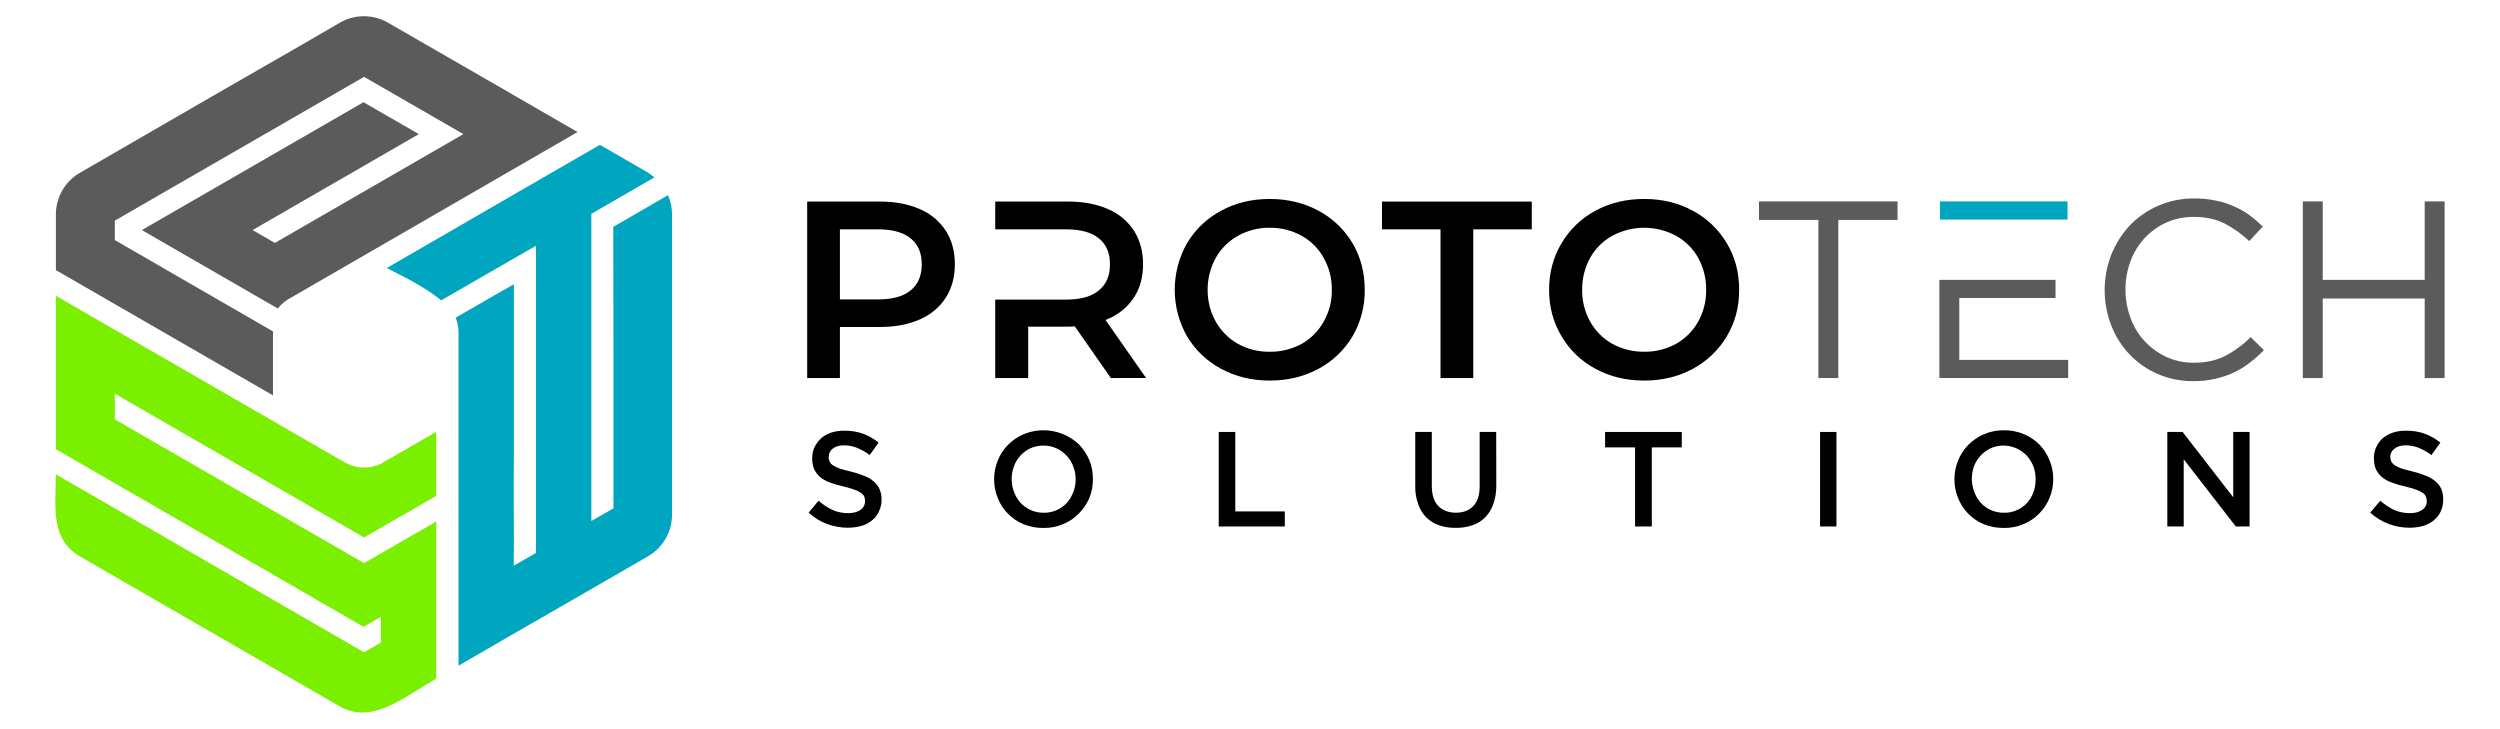
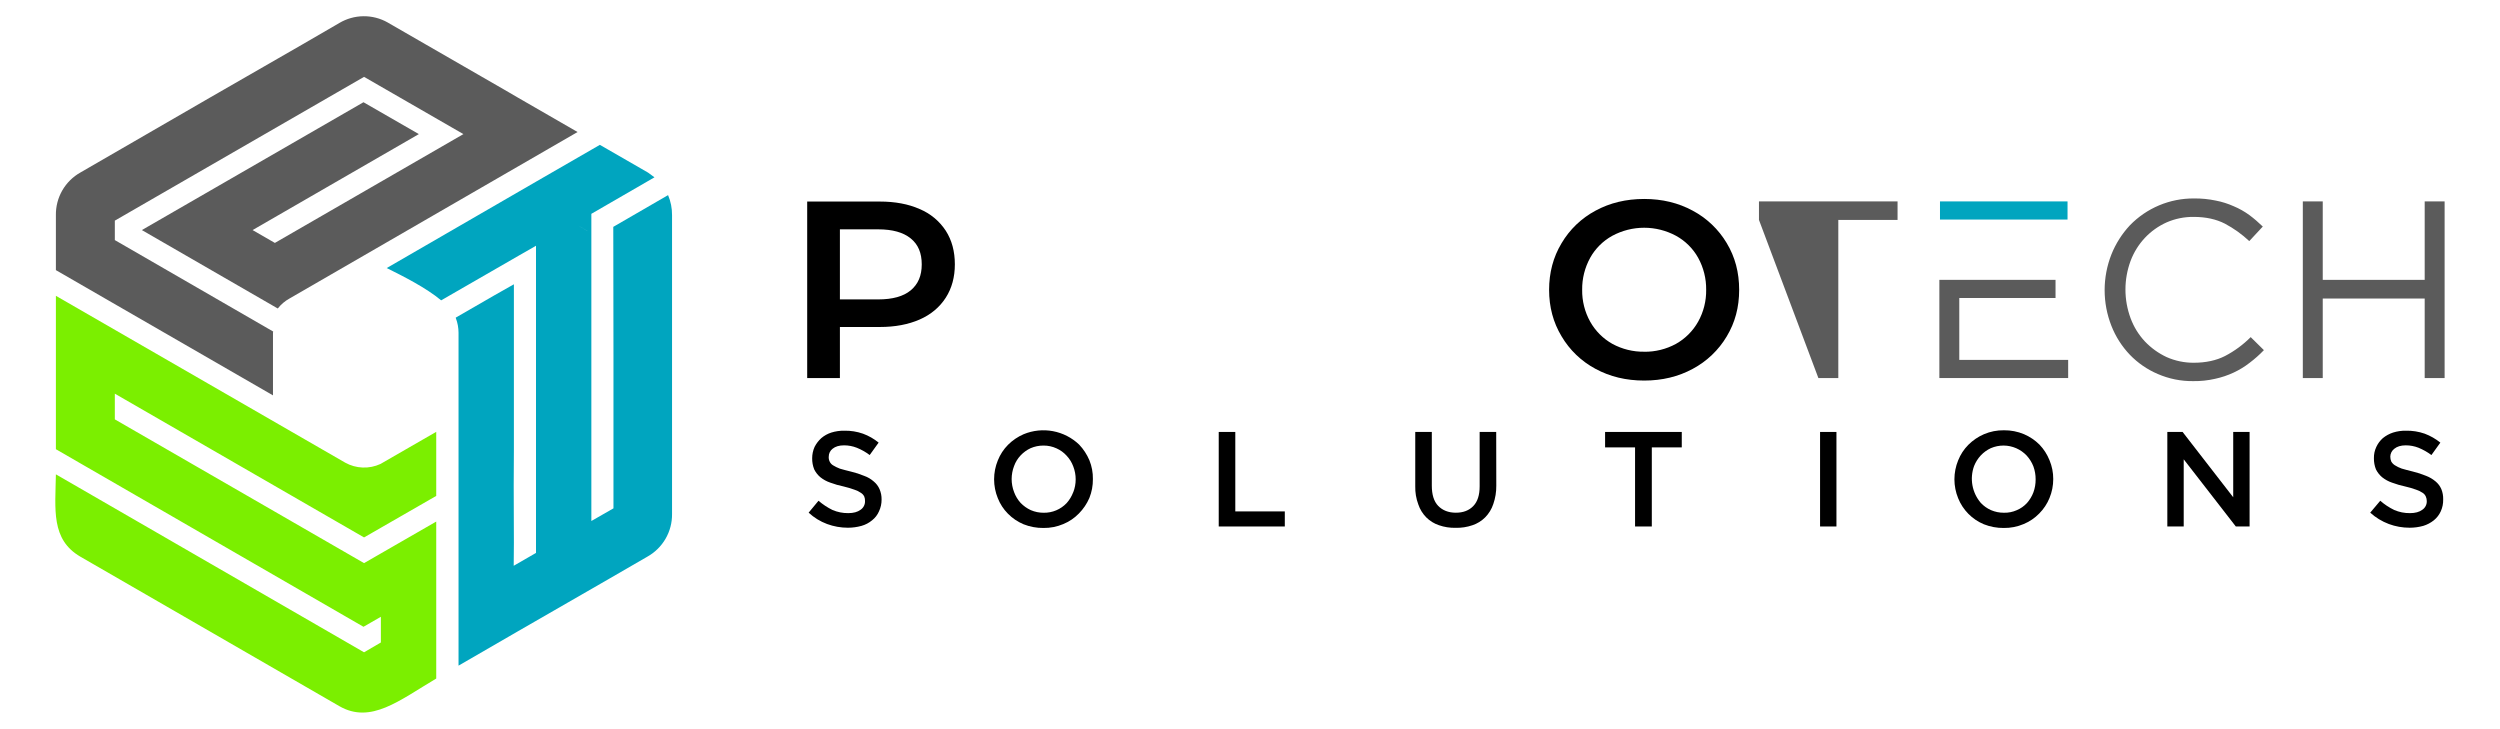
<svg xmlns="http://www.w3.org/2000/svg" width="3704" zoomAndPan="magnify" viewBox="0 0 2778 810" height="1080" preserveAspectRatio="xMidYMid meet" version="1.0">
  <defs>
    <clipPath id="391ea52de0">
      <path d="M 61.457 328 L 485 328 L 485 791.914 L 61.457 791.914 Z M 61.457 328 " clip-rule="nonzero" />
    </clipPath>
    <clipPath id="e6c71525bd">
      <path d="M 2558 223 L 2716.457 223 L 2716.457 421 L 2558 421 Z M 2558 223 " clip-rule="nonzero" />
    </clipPath>
  </defs>
  <path fill="#5b5b5b" d="M 641.793 146.703 L 576.285 108.922 L 559.699 99.27 L 431.801 25.59 L 430.75 24.957 C 428.707 23.801 426.594 22.781 424.414 21.906 C 422.234 21.027 420.008 20.293 417.73 19.711 C 415.457 19.125 413.152 18.691 410.82 18.41 C 408.484 18.129 406.145 18.004 403.797 18.031 C 401.445 18.059 399.109 18.242 396.781 18.578 C 394.457 18.914 392.164 19.398 389.902 20.039 C 387.641 20.676 385.43 21.461 383.273 22.391 C 381.113 23.316 379.027 24.387 377.008 25.59 L 335.047 49.938 L 233.215 108.504 L 89.391 191.66 C 87.301 192.832 85.297 194.141 83.383 195.578 C 81.469 197.02 79.656 198.582 77.953 200.27 C 76.246 201.953 74.664 203.742 73.199 205.641 C 71.738 207.539 70.406 209.527 69.211 211.605 C 68.016 213.68 66.965 215.828 66.059 218.047 C 65.152 220.266 64.398 222.535 63.801 224.855 C 63.199 227.176 62.758 229.527 62.473 231.906 C 62.188 234.285 62.066 236.672 62.105 239.07 L 62.105 300.164 L 303.34 439.332 L 303.34 369.648 L 303.543 368.383 L 127.598 266.785 L 127.598 245.168 L 404.539 85.406 L 514.934 149.02 L 305.441 269.934 L 280.672 255.652 L 465.434 149.02 L 403.906 113.594 L 157.633 255.652 L 235.125 300.367 L 308.617 342.781 L 309.035 342.348 C 312.488 338.059 316.617 334.562 321.422 331.863 Z M 641.793 146.703 " fill-opacity="1" fill-rule="evenodd" />
  <g clip-path="url(#391ea52de0)">
    <path fill="#7bef00" d="M 484.738 479.859 L 422.809 515.543 C 421.266 516.258 419.684 516.883 418.066 517.41 C 416.449 517.941 414.809 518.371 413.141 518.707 C 411.473 519.043 409.789 519.281 408.094 519.418 C 406.395 519.555 404.699 519.59 402.996 519.527 C 401.297 519.465 399.605 519.301 397.926 519.039 C 396.242 518.773 394.582 518.414 392.945 517.953 C 391.305 517.496 389.699 516.941 388.125 516.293 C 386.555 515.645 385.023 514.902 383.539 514.074 L 62.105 328.715 L 62.105 499.16 L 403.906 696.488 L 423.227 685.371 L 423.227 713.918 L 404.539 724.836 L 62.105 527.09 C 61.473 565.922 56.422 599.508 89.391 618.621 L 377.035 784.652 C 412.039 804.844 443.594 778.352 484.738 754.004 L 484.738 579.559 L 404.539 625.742 L 127.598 465.996 L 127.598 437.445 L 404.539 597.191 L 484.738 551.051 Z M 484.738 479.859 " fill-opacity="1" fill-rule="evenodd" />
  </g>
  <path fill="#00a5bf" d="M 595.602 301.633 L 595.602 614.406 L 570.832 628.688 L 571.031 603.113 L 570.832 539.516 L 571.031 500.051 L 571.031 315.898 L 549.629 328.016 L 507.422 352.363 L 506.371 352.996 L 506.574 353.629 C 508.52 358.836 509.504 364.223 509.523 369.781 L 509.523 739.668 L 574.816 701.887 L 677.699 642.66 L 719.434 618.512 C 721.516 617.34 723.516 616.035 725.426 614.598 C 727.336 613.16 729.141 611.602 730.84 609.918 C 732.543 608.238 734.125 606.453 735.586 604.562 C 737.051 602.668 738.379 600.688 739.574 598.621 C 740.773 596.551 741.828 594.41 742.738 592.199 C 743.648 589.988 744.406 587.727 745.016 585.414 C 745.625 583.102 746.074 580.758 746.371 578.387 C 746.664 576.012 746.801 573.633 746.773 571.242 L 746.773 239.07 C 746.836 231.348 745.363 223.93 742.359 216.82 L 681.48 252.086 L 681.684 395.465 L 681.684 564.875 L 657.113 578.941 L 657.113 237.602 L 727.238 197.047 L 720.105 191.797 L 666.562 160.945 L 657.141 166.398 L 595.629 201.879 L 429.73 297.848 C 447.836 306.883 473.414 319.684 490.203 333.746 L 576.918 283.785 L 595.602 273.082 Z M 657.113 259.23 L 646.828 253.133 L 642.426 250.617 Z M 657.113 259.23 " fill-opacity="1" fill-rule="evenodd" />
  <path fill="#000000" d="M 1210.523 511.41 C 1207.77 504.941 1203.98 499.152 1199.148 494.047 C 1197.148 492.133 1195.02 490.375 1192.766 488.77 C 1190.508 487.164 1188.148 485.727 1185.688 484.465 C 1183.227 483.199 1180.684 482.117 1178.066 481.223 C 1175.449 480.324 1172.777 479.621 1170.059 479.109 C 1167.336 478.598 1164.594 478.285 1161.828 478.172 C 1159.062 478.059 1156.301 478.141 1153.547 478.426 C 1150.797 478.711 1148.078 479.191 1145.391 479.867 C 1142.707 480.547 1140.086 481.414 1137.527 482.469 C 1130.988 485.297 1125.195 489.223 1120.148 494.246 C 1115.172 499.266 1111.383 505.059 1108.773 511.625 C 1107.406 514.953 1106.379 518.387 1105.684 521.914 C 1104.988 525.445 1104.641 529.012 1104.641 532.609 C 1104.641 536.207 1104.988 539.773 1105.684 543.305 C 1106.379 546.832 1107.406 550.266 1108.773 553.594 C 1111.332 560.07 1115.059 565.793 1119.945 570.754 C 1124.953 575.84 1130.742 579.77 1137.312 582.547 C 1144.422 585.363 1151.801 586.742 1159.445 586.68 C 1167.117 586.773 1174.488 585.324 1181.551 582.332 C 1188.152 579.605 1193.941 575.68 1198.918 570.555 C 1203.832 565.543 1207.691 559.824 1210.496 553.391 C 1213.195 546.621 1214.504 539.59 1214.426 532.301 C 1214.531 525.074 1213.23 518.109 1210.523 511.41 Z M 1192.535 547.012 C 1190.863 551.457 1188.449 555.457 1185.293 559.004 C 1183.652 560.742 1181.852 562.293 1179.887 563.652 C 1177.926 565.016 1175.844 566.156 1173.641 567.086 C 1171.438 568.012 1169.164 568.703 1166.816 569.156 C 1164.473 569.609 1162.105 569.812 1159.715 569.773 C 1154.758 569.793 1150 568.828 1145.445 566.879 C 1141.148 564.902 1137.359 562.211 1134.082 558.805 C 1130.898 555.27 1128.484 551.273 1126.84 546.809 C 1125.949 544.5 1125.277 542.133 1124.824 539.699 C 1124.371 537.266 1124.145 534.812 1124.145 532.34 C 1124.145 529.867 1124.371 527.414 1124.824 524.98 C 1125.277 522.551 1125.949 520.18 1126.84 517.871 C 1128.441 513.441 1130.855 509.512 1134.082 506.078 C 1137.285 502.672 1141.004 499.98 1145.242 498.004 C 1149.801 496.055 1154.559 495.09 1159.512 495.109 C 1164.562 495.082 1169.387 496.113 1173.984 498.207 C 1178.27 500.121 1181.996 502.812 1185.16 506.281 C 1188.453 509.777 1190.934 513.773 1192.605 518.273 C 1193.492 520.566 1194.164 522.918 1194.617 525.332 C 1195.07 527.75 1195.297 530.188 1195.297 532.645 C 1195.297 535.102 1195.07 537.539 1194.617 539.953 C 1194.164 542.367 1193.492 544.723 1192.605 547.012 Z M 1192.535 547.012 " fill-opacity="1" fill-rule="nonzero" />
  <path fill="#000000" d="M 1354.25 585.023 L 1427.676 585.023 L 1427.676 568.277 L 1372.668 568.277 L 1372.668 479.98 L 1354.25 479.98 Z M 1354.25 585.023 " fill-opacity="1" fill-rule="nonzero" />
  <path fill="#000000" d="M 1662.586 479.98 L 1644.184 479.98 L 1644.184 540.363 C 1644.184 550.082 1641.906 557.324 1637.156 562.277 C 1632.402 567.23 1625.98 569.719 1617.715 569.719 C 1609.449 569.719 1602.824 567.027 1598.059 562.074 C 1593.293 557.121 1591.031 549.461 1591.031 539.742 L 1591.031 479.98 L 1572.629 479.98 L 1572.629 540.363 C 1572.477 547.281 1573.602 553.984 1576.008 560.473 C 1577.859 565.977 1580.824 570.801 1584.895 574.941 C 1588.91 578.926 1593.598 581.82 1598.961 583.625 C 1604.922 585.688 1611.059 586.652 1617.363 586.52 C 1623.82 586.688 1630.105 585.723 1636.211 583.625 C 1641.57 581.82 1646.258 578.926 1650.27 574.941 C 1654.461 570.688 1657.492 565.727 1659.367 560.055 C 1661.66 553.422 1662.762 546.598 1662.68 539.582 Z M 1662.586 479.98 " fill-opacity="1" fill-rule="nonzero" />
  <path fill="#000000" d="M 1835.488 497.141 L 1868.781 497.141 L 1868.781 479.98 L 1783.574 479.98 L 1783.574 497.141 L 1816.883 497.141 L 1816.883 585.023 L 1835.488 585.023 Z M 1835.488 497.141 " fill-opacity="1" fill-rule="nonzero" />
  <path fill="#000000" d="M 2022.457 479.98 L 2040.656 479.98 L 2040.656 585.023 L 2022.457 585.023 Z M 2022.457 479.98 " fill-opacity="1" fill-rule="nonzero" />
  <path fill="#000000" d="M 2277.414 511.41 C 2274.809 504.902 2271.09 499.117 2266.254 494.047 C 2261.262 489.105 2255.539 485.246 2249.086 482.469 C 2241.941 479.496 2234.496 478.047 2226.754 478.121 C 2219.07 478.023 2211.695 479.473 2204.621 482.469 C 2198.086 485.301 2192.297 489.227 2187.254 494.246 C 2182.273 499.262 2178.48 505.055 2175.879 511.625 C 2174.512 514.953 2173.484 518.387 2172.789 521.914 C 2172.094 525.445 2171.746 529.012 2171.746 532.609 C 2171.746 536.207 2172.094 539.773 2172.789 543.305 C 2173.484 546.832 2174.512 550.266 2175.879 553.594 C 2177.172 556.836 2178.777 559.914 2180.688 562.836 C 2182.602 565.758 2184.781 568.461 2187.23 570.945 C 2189.68 573.43 2192.352 575.648 2195.246 577.602 C 2198.141 579.555 2201.195 581.203 2204.418 582.547 C 2211.527 585.367 2218.902 586.742 2226.551 586.68 C 2234.227 586.777 2241.602 585.328 2248.668 582.332 C 2255.273 579.602 2261.066 575.676 2266.051 570.555 C 2270.973 565.582 2274.758 559.863 2277.414 553.391 C 2280.184 546.633 2281.562 539.602 2281.559 532.301 C 2281.586 525.059 2280.203 518.094 2277.414 511.41 Z M 2259.562 547.012 C 2257.891 551.453 2255.48 555.453 2252.332 559.004 C 2249.16 562.41 2245.434 565.031 2241.156 566.867 C 2236.551 568.922 2231.727 569.887 2226.684 569.758 C 2221.73 569.777 2216.973 568.812 2212.414 566.867 C 2208.078 564.938 2204.289 562.246 2201.039 558.789 C 2199.855 557.406 2198.77 555.953 2197.777 554.426 C 2196.785 552.902 2195.898 551.316 2195.117 549.676 C 2194.336 548.031 2193.668 546.344 2193.109 544.613 C 2192.551 542.879 2192.109 541.121 2191.781 539.328 C 2191.457 537.539 2191.25 535.734 2191.164 533.918 C 2191.078 532.102 2191.109 530.285 2191.262 528.473 C 2191.414 526.66 2191.688 524.863 2192.078 523.09 C 2192.469 521.312 2192.973 519.566 2193.594 517.855 C 2195.348 513.465 2197.828 509.535 2201.039 506.066 C 2204.25 502.66 2207.973 499.969 2212.215 497.988 C 2216.77 496.043 2221.527 495.078 2226.484 495.098 C 2228.883 495.117 2231.254 495.375 2233.598 495.875 C 2235.941 496.375 2238.215 497.105 2240.414 498.062 C 2242.609 499.023 2244.691 500.191 2246.652 501.57 C 2248.613 502.949 2250.418 504.512 2252.062 506.254 C 2255.281 509.797 2257.762 513.793 2259.508 518.246 C 2261.203 522.926 2262.031 527.754 2261.996 532.73 C 2262.035 537.637 2261.223 542.395 2259.562 547.012 Z M 2259.562 547.012 " fill-opacity="1" fill-rule="nonzero" />
  <path fill="#000000" d="M 2481.547 552.559 L 2425.301 479.98 L 2408.336 479.98 L 2408.336 585.023 L 2426.539 585.023 L 2426.539 510.387 L 2484.441 585.023 L 2499.75 585.023 L 2499.75 479.98 L 2481.547 479.98 Z M 2481.547 552.559 " fill-opacity="1" fill-rule="nonzero" />
  <path fill="#000000" d="M 920.902 507.48 C 920.887 506.621 920.977 505.773 921.164 504.934 C 921.348 504.098 921.633 503.293 922.008 502.52 C 922.383 501.75 922.844 501.031 923.391 500.367 C 923.938 499.703 924.551 499.113 925.234 498.594 C 928.344 496.117 932.48 494.867 937.852 494.867 C 942.777 494.859 947.535 495.754 952.121 497.559 C 957.238 499.617 961.992 502.309 966.391 505.637 L 976.328 491.824 C 971.086 487.555 965.289 484.246 958.945 481.906 C 952.25 479.566 945.359 478.465 938.27 478.594 C 933.332 478.512 928.512 479.195 923.797 480.652 C 919.66 481.984 915.934 484.051 912.621 486.859 C 909.551 489.645 907.07 492.887 905.176 496.578 C 903.395 500.59 902.496 504.797 902.484 509.188 C 902.418 513.477 903.176 517.613 904.758 521.598 C 906.434 524.961 908.703 527.855 911.57 530.281 C 914.883 532.914 918.539 534.914 922.543 536.285 C 927.461 538.117 932.492 539.562 937.637 540.617 C 941.633 541.562 945.566 542.734 949.43 544.133 C 952.023 544.93 954.434 546.105 956.656 547.656 C 958.297 548.68 959.539 550.059 960.387 551.789 C 961 553.387 961.273 555.035 961.207 556.742 C 961.246 557.699 961.16 558.641 960.953 559.574 C 960.75 560.504 960.43 561.398 959.996 562.246 C 959.562 563.098 959.027 563.879 958.395 564.594 C 957.762 565.309 957.047 565.93 956.254 566.461 C 952.941 568.949 948.391 570.191 942.602 570.191 C 936.496 570.246 930.637 569.078 925.02 566.676 C 919.422 563.918 914.258 560.504 909.523 556.434 L 898.566 569.664 C 904.559 575.211 911.379 579.418 919.031 582.277 C 926.508 585.023 934.23 586.402 942.199 586.41 C 947.32 586.406 952.352 585.719 957.289 584.352 C 961.664 583.121 965.594 581.051 969.082 578.145 C 972.465 575.48 975.012 572.172 976.73 568.227 C 978.691 564.066 979.648 559.688 979.613 555.09 C 979.684 551.062 978.922 547.199 977.336 543.5 C 975.871 540.172 973.734 537.348 970.93 535.031 C 967.812 532.285 964.301 530.219 960.387 528.828 C 955.621 526.836 950.727 525.246 945.699 524.062 C 940.73 522.824 936.598 521.789 933.285 520.766 C 930.621 519.762 928.07 518.52 925.641 517.035 C 923.996 516.023 922.758 514.645 921.926 512.902 C 921.109 511.199 920.762 509.406 920.887 507.52 Z M 920.902 507.48 " fill-opacity="1" fill-rule="nonzero" />
  <path fill="#000000" d="M 2656.09 507.48 C 2656.098 506.613 2656.207 505.758 2656.414 504.918 C 2656.621 504.078 2656.922 503.27 2657.316 502.5 C 2657.711 501.73 2658.191 501.016 2658.75 500.355 C 2659.312 499.695 2659.941 499.109 2660.641 498.594 C 2663.738 496.117 2667.871 494.867 2673.254 494.867 C 2678.184 494.859 2682.941 495.758 2687.527 497.559 C 2692.613 499.668 2697.371 502.359 2701.797 505.637 L 2711.719 491.824 C 2706.457 487.598 2700.668 484.289 2694.352 481.906 C 2687.586 479.551 2680.621 478.449 2673.457 478.594 C 2668.59 478.512 2663.832 479.199 2659.188 480.652 C 2655.016 482.027 2651.227 484.098 2647.812 486.859 C 2644.734 489.602 2642.324 492.84 2640.582 496.578 C 2638.699 500.57 2637.801 504.773 2637.891 509.188 C 2637.828 513.477 2638.586 517.613 2640.164 521.598 C 2641.848 524.957 2644.121 527.852 2646.988 530.281 C 2650.297 532.914 2653.949 534.914 2657.949 536.285 C 2662.809 538.09 2667.77 539.535 2672.84 540.617 C 2676.91 541.535 2680.91 542.703 2684.832 544.133 C 2687.414 544.969 2689.828 546.145 2692.078 547.656 C 2693.66 548.684 2694.832 550.062 2695.59 551.789 C 2696.277 553.371 2696.625 555.02 2696.625 556.742 C 2696.664 557.699 2696.578 558.641 2696.375 559.574 C 2696.168 560.508 2695.848 561.402 2695.414 562.25 C 2694.977 563.102 2694.441 563.883 2693.805 564.598 C 2693.172 565.312 2692.453 565.934 2691.66 566.461 C 2688.348 568.949 2683.797 570.191 2678.008 570.191 C 2671.898 570.266 2666.035 569.094 2660.426 566.676 C 2654.801 563.965 2649.641 560.551 2644.945 556.434 L 2633.781 569.664 C 2639.883 575.172 2646.773 579.375 2654.461 582.277 C 2661.934 585.043 2669.652 586.418 2677.617 586.41 C 2682.746 586.406 2687.781 585.719 2692.723 584.352 C 2697.043 583.031 2700.973 580.965 2704.504 578.145 C 2707.82 575.43 2710.375 572.121 2712.164 568.227 C 2714.066 564.02 2714.965 559.609 2714.855 554.992 C 2714.98 550.984 2714.289 547.121 2712.781 543.406 C 2711.309 540.078 2709.176 537.258 2706.375 534.938 C 2703.199 532.285 2699.68 530.215 2695.82 528.734 C 2691.047 526.773 2686.156 525.184 2681.145 523.969 C 2676.176 522.73 2672.043 521.691 2668.73 520.672 C 2666.043 519.715 2663.496 518.469 2661.086 516.941 C 2659.441 515.883 2658.129 514.504 2657.152 512.809 C 2656.445 511.086 2656.102 509.289 2656.117 507.426 Z M 2656.09 507.48 " fill-opacity="1" fill-rule="nonzero" />
  <path fill="#000000" d="M 975.816 332.711 C 991.828 332.711 1003.883 329.352 1011.988 322.629 C 1020.281 315.727 1024.238 306.234 1024.238 293.785 C 1024.238 281.133 1020.281 271.641 1011.988 264.926 C 1003.695 258.211 991.797 254.844 975.816 254.844 L 933.301 254.844 L 933.301 332.711 Z M 977.594 223.965 C 994.594 223.965 1009.418 226.738 1021.871 232.27 C 1024.832 233.5 1027.684 234.941 1030.426 236.598 C 1033.168 238.254 1035.773 240.102 1038.238 242.148 C 1040.707 244.195 1043.004 246.414 1045.137 248.809 C 1047.27 251.199 1049.211 253.734 1050.965 256.418 C 1057.688 266.91 1061.043 279.363 1061.035 293.785 C 1061.035 307.809 1057.68 320.262 1050.965 330.746 C 1044.246 341.23 1034.551 349.523 1021.898 355.055 C 1009.242 360.586 994.621 363.348 977.617 363.348 L 933.301 363.348 L 933.301 420.082 L 896.949 420.082 L 896.949 223.965 Z M 977.594 223.965 " fill-opacity="1" fill-rule="nonzero" />
-   <path fill="#000000" d="M 1234.379 420.082 L 1194.262 362.605 C 1191.762 362.875 1189.258 363.004 1186.746 362.996 L 1142.508 362.996 L 1142.508 420.082 L 1105.891 420.082 L 1105.891 332.914 L 1184.957 332.914 C 1200.777 332.914 1212.84 329.547 1221.145 322.629 C 1229.453 315.711 1233.395 306.234 1233.395 293.785 C 1233.395 281.133 1229.438 271.641 1221.145 264.926 C 1212.852 258.211 1200.777 254.844 1184.957 254.844 L 1105.891 254.844 L 1105.891 223.965 L 1186.746 223.965 C 1203.738 223.965 1218.574 226.738 1231.027 232.27 C 1233.984 233.496 1236.832 234.938 1239.57 236.59 C 1242.309 238.242 1244.91 240.09 1247.371 242.133 C 1249.836 244.176 1252.133 246.391 1254.262 248.777 C 1256.391 251.168 1258.328 253.699 1260.078 256.379 C 1266.809 266.867 1270.172 279.324 1270.164 293.746 C 1270.164 308.363 1266.609 321.016 1259.297 331.688 C 1251.988 342.363 1241.891 350.266 1228.457 355.609 L 1273.527 420.043 Z M 1234.379 420.082 " fill-opacity="1" fill-rule="nonzero" />
-   <path fill="#000000" d="M 1410.914 390.875 C 1417.09 390.949 1423.172 390.246 1429.168 388.773 C 1435.16 387.297 1440.875 385.094 1446.309 382.164 C 1451.457 379.258 1456.113 375.707 1460.277 371.512 C 1464.441 367.316 1467.957 362.633 1470.824 357.465 C 1473.902 352.082 1476.215 346.391 1477.758 340.387 C 1479.301 334.379 1480.016 328.277 1479.91 322.078 C 1480.004 315.852 1479.277 309.719 1477.738 303.684 C 1476.195 297.652 1473.891 291.922 1470.824 286.504 C 1467.98 281.34 1464.473 276.676 1460.305 272.508 C 1456.137 268.34 1451.473 264.836 1446.309 261.992 C 1440.898 258.992 1435.195 256.738 1429.195 255.23 C 1423.195 253.723 1417.102 253.016 1410.914 253.109 C 1404.762 253.004 1398.703 253.707 1392.734 255.215 C 1386.77 256.719 1381.102 258.98 1375.738 261.992 C 1370.543 264.828 1365.848 268.332 1361.645 272.5 C 1357.441 276.664 1353.898 281.332 1351.02 286.504 C 1347.996 291.941 1345.715 297.676 1344.176 303.703 C 1342.637 309.73 1341.891 315.855 1341.934 322.078 C 1341.875 328.27 1342.617 334.367 1344.156 340.367 C 1345.699 346.367 1347.984 352.066 1351.02 357.465 C 1353.922 362.641 1357.473 367.328 1361.672 371.52 C 1365.871 375.715 1370.559 379.266 1375.738 382.164 C 1381.129 385.105 1386.805 387.312 1392.766 388.789 C 1398.727 390.266 1404.773 390.961 1410.914 390.875 Z M 1410.914 422.883 C 1390.945 422.883 1372.961 418.535 1356.957 409.84 C 1353.039 407.766 1349.285 405.43 1345.688 402.84 C 1342.094 400.25 1338.691 397.426 1335.48 394.371 C 1332.273 391.312 1329.289 388.051 1326.527 384.586 C 1323.766 381.121 1321.254 377.48 1318.992 373.672 C 1317.879 371.711 1316.832 369.719 1315.852 367.691 C 1314.867 365.664 1313.949 363.605 1313.102 361.52 C 1312.25 359.434 1311.469 357.32 1310.754 355.184 C 1310.039 353.047 1309.395 350.891 1308.82 348.711 C 1308.246 346.531 1307.742 344.34 1307.309 342.129 C 1306.875 339.918 1306.516 337.695 1306.227 335.461 C 1305.934 333.227 1305.719 330.984 1305.574 328.734 C 1305.426 326.488 1305.355 324.238 1305.355 321.984 C 1305.355 319.73 1305.426 317.48 1305.574 315.23 C 1305.719 312.984 1305.934 310.742 1306.227 308.508 C 1306.516 306.273 1306.875 304.051 1307.309 301.84 C 1307.742 299.629 1308.246 297.434 1308.82 295.258 C 1309.395 293.078 1310.039 290.922 1310.754 288.781 C 1311.469 286.645 1312.25 284.535 1313.102 282.449 C 1313.949 280.363 1314.867 278.305 1315.852 276.277 C 1316.832 274.25 1317.879 272.258 1318.992 270.297 C 1321.254 266.484 1323.766 262.848 1326.527 259.383 C 1329.289 255.914 1332.273 252.652 1335.48 249.598 C 1338.691 246.539 1342.094 243.719 1345.688 241.125 C 1349.285 238.535 1353.039 236.203 1356.957 234.129 C 1372.969 225.434 1390.953 221.086 1410.914 221.086 C 1430.895 221.086 1448.879 225.434 1465.09 234.129 C 1468.977 236.203 1472.707 238.531 1476.277 241.109 C 1479.852 243.691 1483.23 246.5 1486.422 249.539 C 1489.613 252.578 1492.586 255.816 1495.336 259.258 C 1498.086 262.699 1500.59 266.312 1502.852 270.094 C 1511.938 285.52 1516.488 302.707 1516.488 322.078 C 1516.551 326.602 1516.309 331.113 1515.758 335.602 C 1515.207 340.094 1514.359 344.531 1513.207 348.906 C 1512.055 353.281 1510.609 357.562 1508.875 361.742 C 1507.145 365.922 1505.133 369.965 1502.852 373.871 C 1500.59 377.656 1498.086 381.266 1495.336 384.707 C 1492.582 388.152 1489.613 391.391 1486.422 394.43 C 1483.23 397.469 1479.852 400.277 1476.277 402.859 C 1472.707 405.438 1468.977 407.766 1465.09 409.84 C 1448.934 418.535 1430.895 422.883 1410.914 422.883 Z M 1410.914 422.883 " fill-opacity="1" fill-rule="nonzero" />
-   <path fill="#000000" d="M 1600.699 254.844 L 1535.66 254.844 L 1535.66 224.008 L 1702.113 224.008 L 1702.113 254.844 L 1637.074 254.844 L 1637.074 420.082 L 1600.699 420.082 Z M 1600.699 254.844 " fill-opacity="1" fill-rule="nonzero" />
  <path fill="#000000" d="M 1827.059 390.875 C 1833.199 390.945 1839.246 390.246 1845.207 388.77 C 1851.164 387.297 1856.844 385.094 1862.238 382.164 C 1867.426 379.262 1872.121 375.711 1876.328 371.508 C 1880.535 367.305 1884.09 362.609 1886.996 357.426 C 1890 352.016 1892.254 346.312 1893.766 340.312 C 1895.273 334.316 1895.984 328.223 1895.895 322.039 C 1895.969 315.824 1895.254 309.703 1893.746 303.676 C 1892.238 297.645 1889.988 291.91 1886.996 286.461 C 1884.113 281.293 1880.574 276.625 1876.371 272.457 C 1872.168 268.293 1867.473 264.789 1862.277 261.949 C 1859.578 260.5 1856.797 259.219 1853.938 258.109 C 1851.078 257 1848.16 256.07 1845.188 255.32 C 1842.211 254.574 1839.203 254.012 1836.16 253.633 C 1833.113 253.254 1830.059 253.066 1826.992 253.066 C 1823.926 253.066 1820.871 253.254 1817.824 253.633 C 1814.781 254.012 1811.773 254.574 1808.797 255.32 C 1805.824 256.07 1802.906 257 1800.047 258.109 C 1797.188 259.219 1794.406 260.5 1791.707 261.949 C 1786.516 264.789 1781.82 268.293 1777.621 272.457 C 1773.418 276.625 1769.879 281.293 1767.004 286.461 C 1764.008 291.906 1761.758 297.645 1760.246 303.672 C 1758.738 309.703 1758.023 315.824 1758.105 322.039 C 1758.012 328.223 1758.719 334.316 1760.23 340.316 C 1761.738 346.316 1763.996 352.02 1767.004 357.426 C 1769.902 362.602 1773.453 367.285 1777.648 371.48 C 1781.844 375.676 1786.531 379.223 1791.707 382.125 C 1797.137 385.066 1802.848 387.273 1808.844 388.75 C 1814.84 390.223 1820.926 390.918 1827.102 390.832 Z M 1827.059 422.883 C 1806.867 422.883 1788.906 418.535 1772.887 409.84 C 1768.992 407.758 1765.258 405.422 1761.684 402.828 C 1758.109 400.238 1754.73 397.41 1751.543 394.355 C 1748.355 391.297 1745.395 388.039 1742.656 384.574 C 1739.918 381.109 1737.43 377.477 1735.191 373.672 C 1725.902 358.258 1721.363 341.059 1721.363 322.078 C 1721.363 303.098 1725.902 285.734 1735.191 270.297 C 1737.43 266.492 1739.918 262.855 1742.656 259.395 C 1745.395 255.93 1748.355 252.668 1751.543 249.613 C 1754.73 246.555 1758.109 243.73 1761.684 241.137 C 1765.258 238.547 1768.992 236.211 1772.887 234.129 C 1788.906 225.434 1806.891 221.086 1827.059 221.086 C 1847.02 221.086 1865.008 225.434 1881.02 234.129 C 1884.902 236.203 1888.625 238.531 1892.191 241.109 C 1895.758 243.691 1899.137 246.5 1902.32 249.539 C 1905.504 252.578 1908.469 255.82 1911.215 259.262 C 1913.961 262.703 1916.461 266.312 1918.715 270.094 C 1928.004 285.52 1932.555 302.707 1932.555 322.078 C 1932.555 341.449 1928.004 358.422 1918.715 373.871 C 1916.461 377.652 1913.961 381.266 1911.215 384.707 C 1908.469 388.148 1905.504 391.391 1902.32 394.43 C 1899.137 397.469 1895.758 400.277 1892.191 402.855 C 1888.625 405.438 1884.902 407.766 1881.02 409.84 C 1865.016 418.535 1847.027 422.883 1827.059 422.883 Z M 1827.059 422.883 " fill-opacity="1" fill-rule="nonzero" />
  <g clip-path="url(#e6c71525bd)">
    <path fill="#5b5b5b" d="M 2694.312 331.73 L 2694.312 420.082 L 2716.457 420.082 L 2716.457 223.805 L 2694.312 223.805 L 2694.312 310.973 L 2581.035 310.973 L 2581.035 223.805 L 2558.891 223.805 L 2558.891 420.082 L 2581.035 420.082 L 2581.035 331.73 Z M 2694.312 331.73 " fill-opacity="1" fill-rule="nonzero" />
  </g>
  <path fill="#5b5b5b" d="M 2515.609 389.043 L 2500.973 374.613 C 2492.555 383.055 2483.062 390.043 2472.5 395.57 C 2462.82 400.512 2451.148 403.082 2437.711 403.082 C 2432.504 403.113 2427.352 402.594 2422.25 401.527 C 2417.152 400.461 2412.223 398.871 2407.461 396.754 C 2398.344 392.461 2390.305 386.664 2383.352 379.363 C 2376.371 371.852 2371.098 363.285 2367.531 353.668 C 2365.637 348.562 2364.207 343.328 2363.242 337.965 C 2362.277 332.602 2361.797 327.195 2361.797 321.75 C 2361.797 316.301 2362.277 310.895 2363.242 305.531 C 2364.207 300.168 2365.637 294.934 2367.531 289.828 C 2371.141 280.301 2376.414 271.809 2383.352 264.348 C 2390.258 257.031 2398.297 251.297 2407.461 247.145 C 2412.23 245.062 2417.164 243.504 2422.262 242.473 C 2427.359 241.441 2432.512 240.957 2437.711 241.02 C 2451.176 241.02 2462.617 243.59 2472.312 248.531 C 2482.195 253.789 2491.219 260.246 2499.387 267.902 L 2514.41 251.75 C 2509.684 247.133 2504.676 242.848 2499.387 238.895 C 2494.027 235.004 2488.297 231.777 2482.191 229.215 C 2475.785 226.332 2469.129 224.223 2462.227 222.891 C 2454.211 221.215 2446.105 220.422 2437.914 220.52 C 2434.605 220.496 2431.305 220.641 2428.012 220.953 C 2424.719 221.262 2421.449 221.738 2418.207 222.379 C 2414.961 223.023 2411.754 223.824 2408.594 224.789 C 2405.43 225.754 2402.32 226.875 2399.27 228.156 C 2396.219 229.434 2393.242 230.863 2390.336 232.445 C 2387.43 234.023 2384.609 235.746 2381.879 237.609 C 2379.148 239.477 2376.516 241.473 2373.984 243.605 C 2371.457 245.734 2369.039 247.988 2366.738 250.363 C 2362.336 255.082 2358.406 260.164 2354.953 265.613 C 2351.496 271.062 2348.57 276.781 2346.18 282.773 C 2344.941 285.922 2343.852 289.125 2342.914 292.375 C 2341.977 295.625 2341.191 298.914 2340.562 302.238 C 2339.934 305.562 2339.457 308.91 2339.141 312.277 C 2338.824 315.648 2338.668 319.023 2338.668 322.406 C 2338.668 325.793 2338.824 329.168 2339.141 332.535 C 2339.457 335.906 2339.934 339.254 2340.562 342.578 C 2341.191 345.902 2341.977 349.191 2342.914 352.441 C 2343.852 355.691 2344.941 358.891 2346.18 362.043 C 2348.523 368.027 2351.426 373.73 2354.887 379.152 C 2358.344 384.57 2362.293 389.605 2366.738 394.25 C 2371.145 398.816 2375.961 402.895 2381.188 406.488 C 2386.414 410.082 2391.945 413.117 2397.781 415.602 C 2403.988 418.289 2410.402 420.297 2417.035 421.629 C 2423.664 422.961 2430.359 423.586 2437.121 423.5 C 2445.328 423.617 2453.434 422.762 2461.434 420.93 C 2468.547 419.402 2475.398 417.102 2481.992 414.023 C 2488.34 411.078 2494.27 407.453 2499.789 403.148 C 2505.438 398.891 2510.711 394.211 2515.609 389.109 Z M 2515.609 389.043 " fill-opacity="1" fill-rule="nonzero" />
-   <path fill="#5b5b5b" d="M 2042.73 244.371 L 2108.562 244.371 L 2108.562 223.805 L 1954.562 223.805 L 1954.562 244.371 L 2020.586 244.371 L 2020.586 420.082 L 2042.73 420.082 Z M 2042.73 244.371 " fill-opacity="1" fill-rule="nonzero" />
+   <path fill="#5b5b5b" d="M 2042.73 244.371 L 2108.562 244.371 L 2108.562 223.805 L 1954.562 223.805 L 1954.562 244.371 L 2020.586 420.082 L 2042.73 420.082 Z M 2042.73 244.371 " fill-opacity="1" fill-rule="nonzero" />
  <path fill="#5b5b5b" d="M 2177.156 310.973 L 2155.023 310.973 L 2155.023 420.082 L 2298.145 420.082 L 2298.145 399.918 L 2177.156 399.918 L 2177.156 331.137 L 2284.105 331.137 L 2284.105 310.973 Z M 2177.156 310.973 " fill-opacity="1" fill-rule="evenodd" />
  <path fill="#00a5bf" d="M 2177.855 243.969 L 2297.445 243.969 L 2297.445 223.805 L 2155.711 223.805 L 2155.711 243.969 Z M 2177.855 243.969 " fill-opacity="1" fill-rule="evenodd" />
</svg>